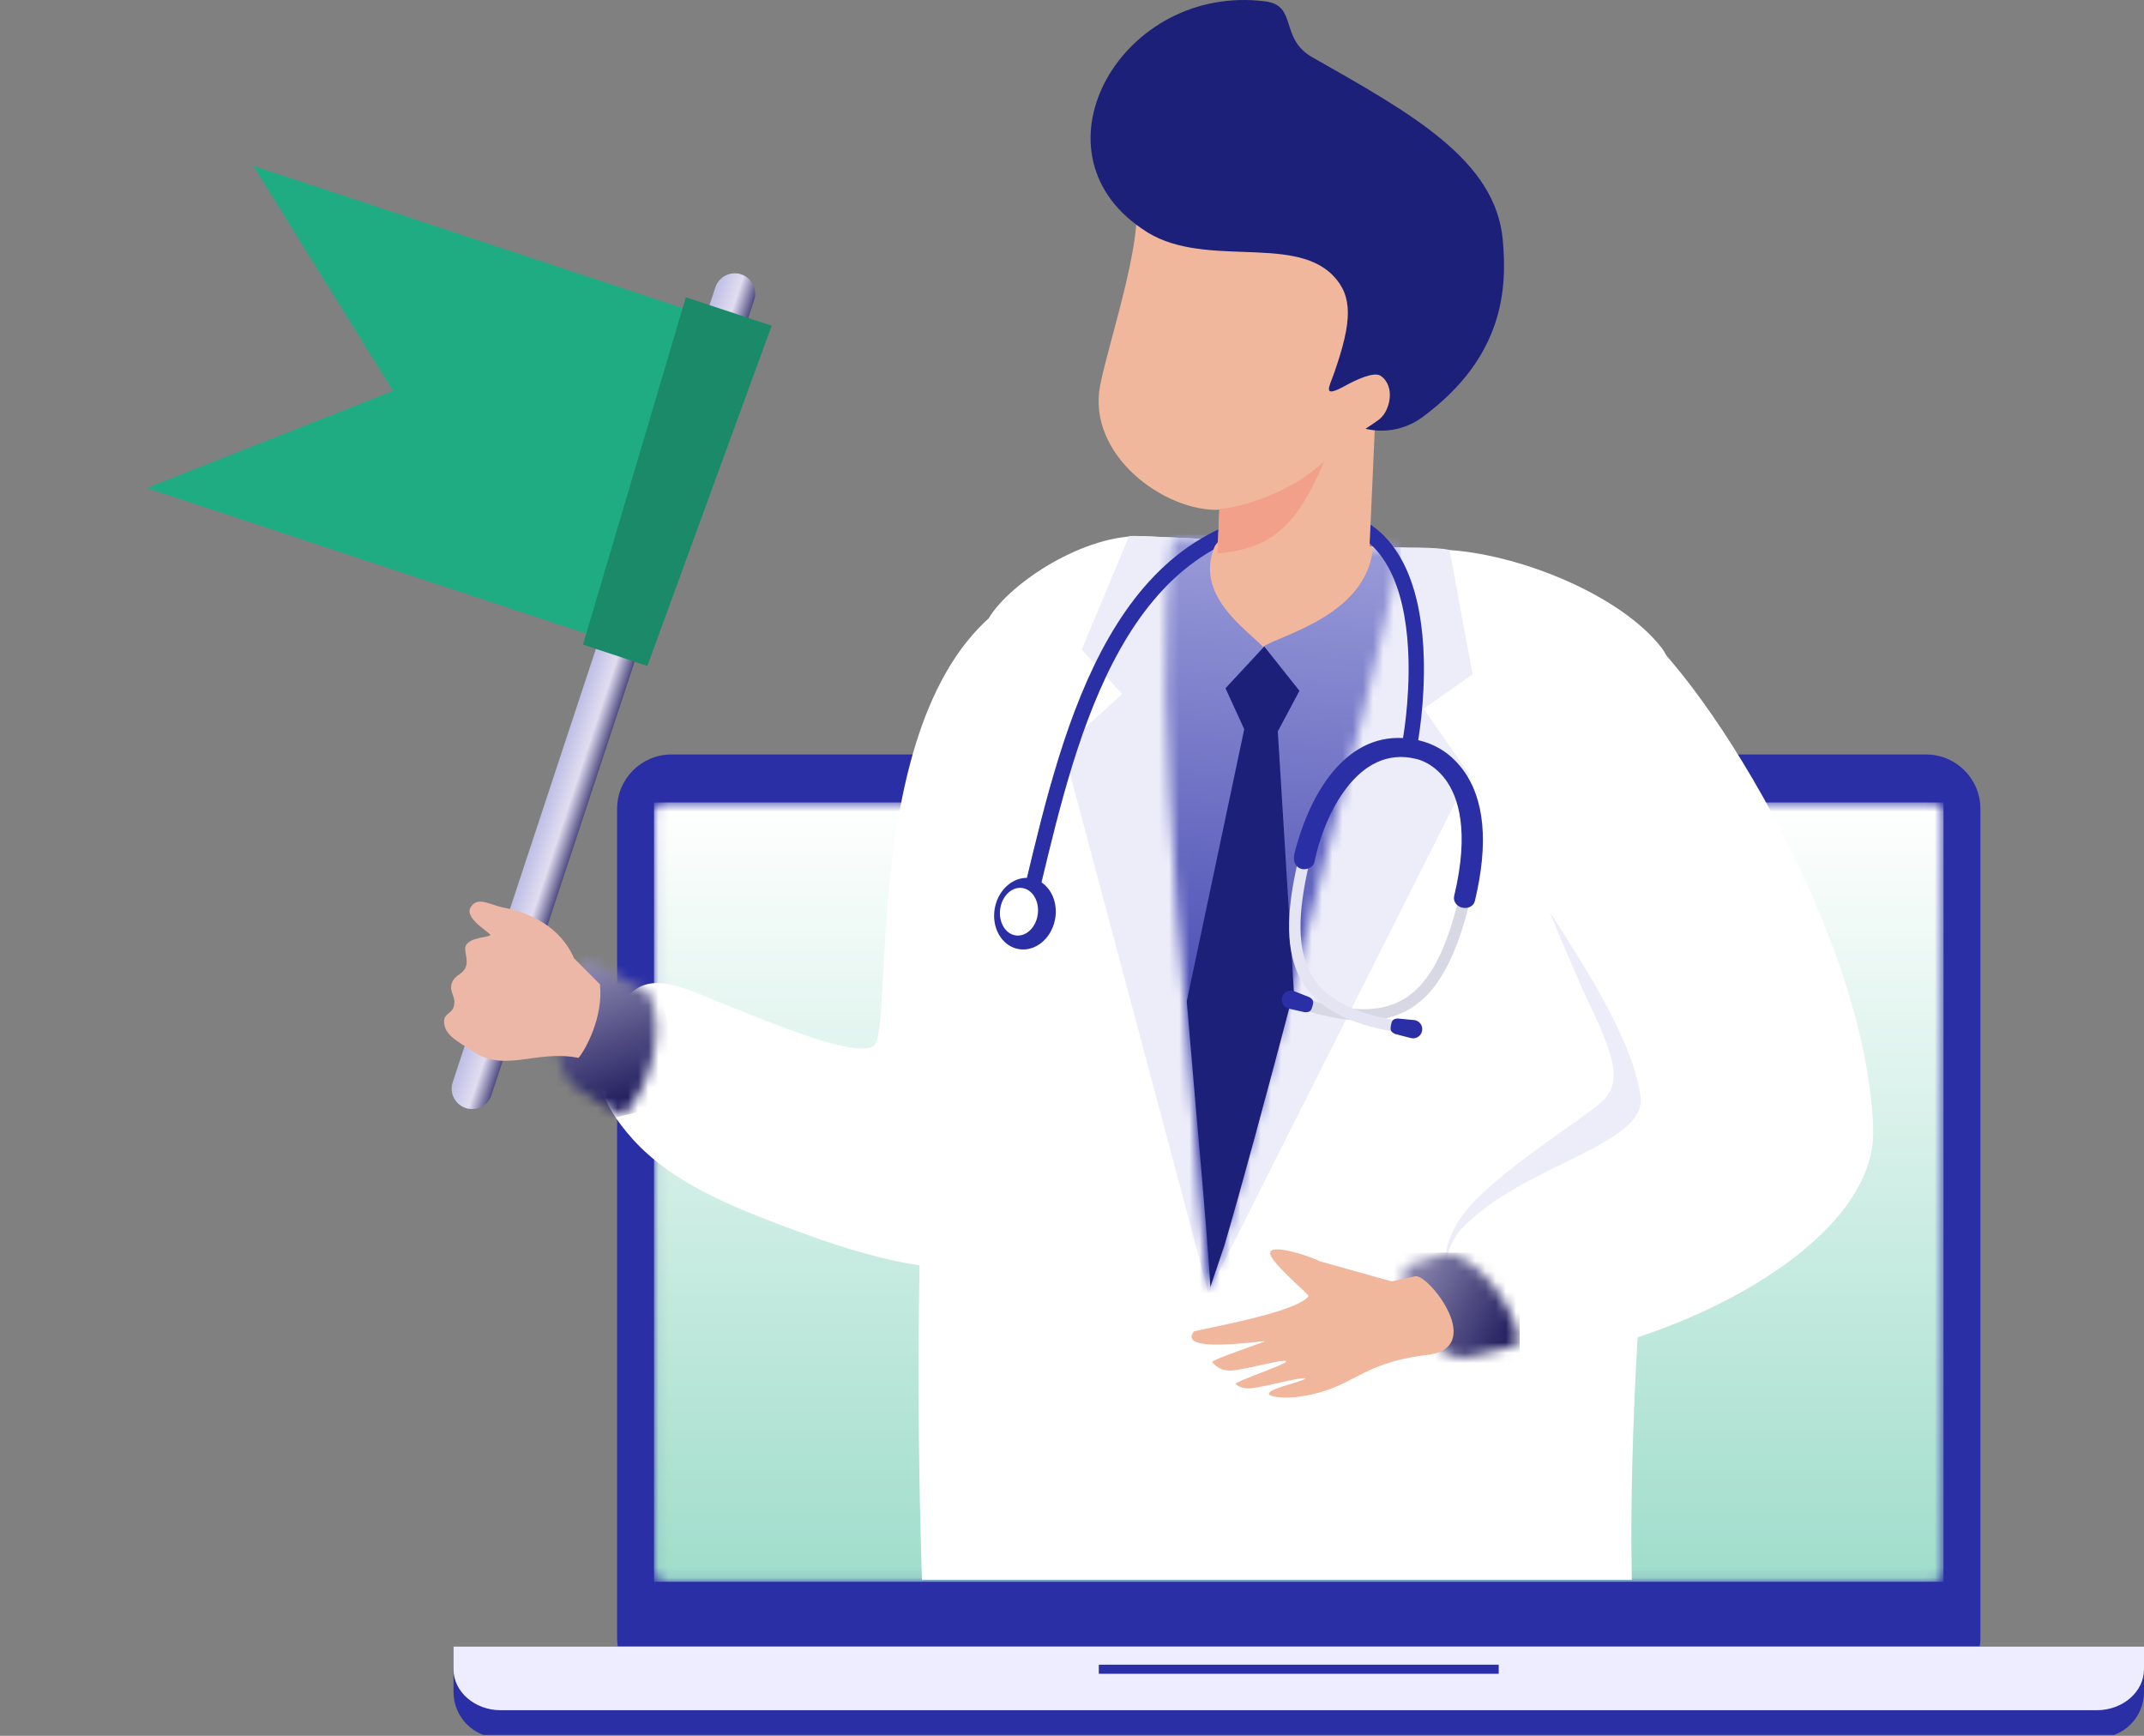
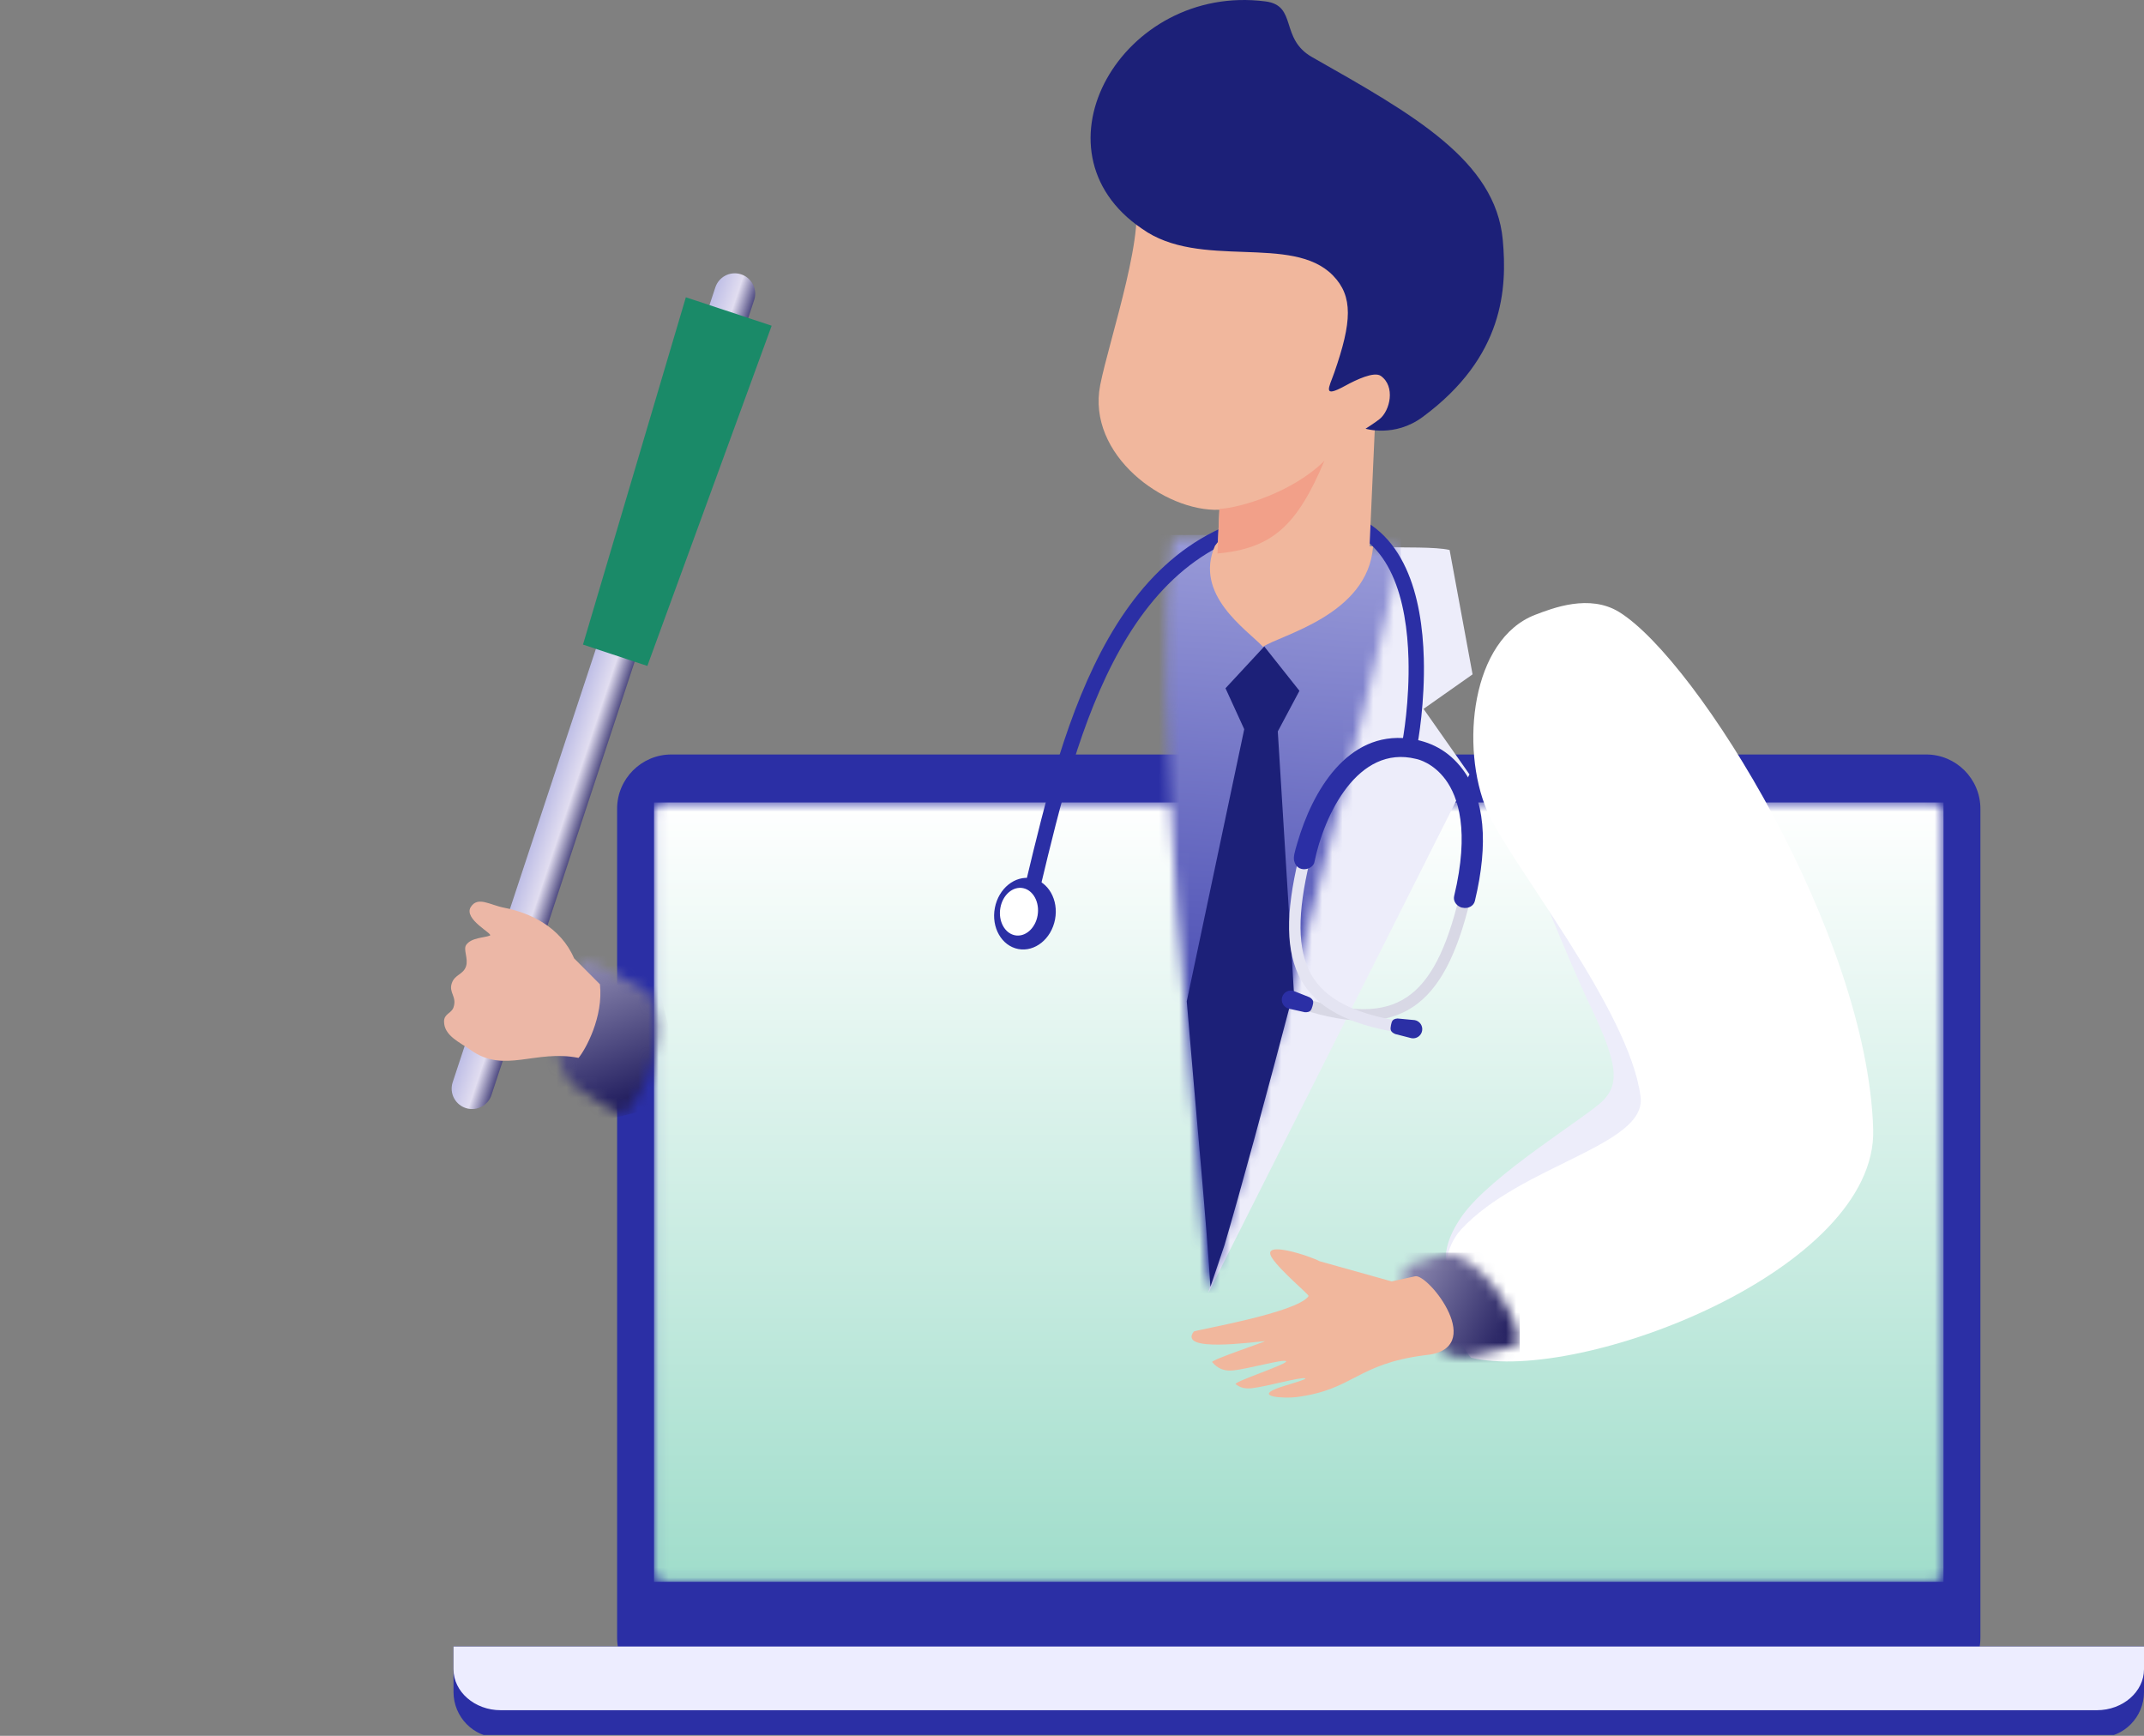
<svg xmlns="http://www.w3.org/2000/svg" width="210" height="170" viewBox="0 0 210 170" fill="none">
  <rect x="0" y="0" width="210" height="170" fill="#808080" stroke="none" />
  <g clip-path="url(#clip0_1761_8784)">
    <path fill-rule="evenodd" clip-rule="evenodd" d="M188.674 73.891H65.747C62.831 73.891 60.445 76.279 60.445 79.199V160.398C60.445 163.318 62.831 165.706 65.747 165.706H188.674C191.59 165.706 193.976 163.318 193.976 160.398V79.199C193.975 76.279 191.589 73.891 188.674 73.891Z" fill="#2B2FA5" />
    <mask id="mask0_1761_8784" style="mask-type:luminance" maskUnits="userSpaceOnUse" x="64" y="78" width="127" height="77">
      <path d="M189.307 78.588H65.117C64.536 78.588 64.06 79.064 64.06 79.646V153.856C64.06 154.438 64.536 154.915 65.117 154.915H189.307C189.888 154.915 190.363 154.438 190.363 153.856V79.646C190.364 79.064 189.888 78.588 189.307 78.588Z" fill="white" />
    </mask>
    <g mask="url(#mask0_1761_8784)">
      <path d="M64.06 78.588H190.363V154.915H64.06V78.588Z" fill="url(#paint0_linear_1761_8784)" />
    </g>
    <path fill-rule="evenodd" clip-rule="evenodd" d="M209.999 161.25H44.421V165.707C44.421 168.159 46.391 170.164 48.799 170.164H205.622C208.03 170.164 210 168.159 210 165.707V161.25H209.999Z" fill="#2B2FA5" />
    <path fill-rule="evenodd" clip-rule="evenodd" d="M210 161.25H44.421V163.481C44.421 165.687 46.5 167.49 49.039 167.49H205.382C207.922 167.49 210 165.687 210 163.481V161.25Z" fill="#EDEDFF" />
-     <path d="M107.626 163.032H146.795V163.924H107.626V163.032Z" fill="#2B2FA5" />
-     <path fill-rule="evenodd" clip-rule="evenodd" d="M115.254 86.239C112.318 99.147 112.74 118.047 97.969 123.426C93.175 125.378 85.33 123.275 77.848 120.49C71.751 118.221 65.912 115.913 62.003 111.598C55.328 104.231 59.546 99.325 61.902 97.184C64.088 95.198 67.365 96.91 70.314 98.089C76.226 100.452 83.608 103.568 85.536 102.462C87.857 101.128 83.466 64.98 101.673 57.5C102.962 55.735 116.518 80.687 115.254 86.239Z" fill="white" />
-     <path fill-rule="evenodd" clip-rule="evenodd" d="M112.001 52.513L141.443 53.836C148.565 54.156 158.669 58.193 162.753 63.446C168.194 70.442 159.104 116.835 159.834 154.712H90.301C89.138 118.324 90.982 83.618 96.895 60.463C99.02 57.024 106.278 52.257 112.001 52.513Z" fill="white" />
+     <path d="M107.626 163.032H146.795H107.626V163.032Z" fill="#2B2FA5" />
    <path fill-rule="evenodd" clip-rule="evenodd" d="M150 84.905C150 84.905 153.444 93.646 155.92 98.846C158.394 104.045 158.636 106.101 157.067 107.734C155.497 109.366 145.99 115.05 143.153 119.161C140.317 123.273 142.278 125.087 142.278 125.087L175.718 119.1L165.94 89.594L150 84.905Z" fill="#EDEDFA" />
-     <path fill-rule="evenodd" clip-rule="evenodd" d="M112.002 52.509L116.876 52.728L117.189 59.975L118.36 126.609L104.131 73.26L109.906 67.971L105.946 63.632L110.592 52.493C111.059 52.483 111.529 52.488 112.002 52.509Z" fill="#EDEDFA" />
    <path fill-rule="evenodd" clip-rule="evenodd" d="M145.652 79.393C143.009 73.186 144.094 62.598 150.392 60.201C152.058 59.568 155.686 58.13 158.616 59.954C166.268 64.715 182.904 91.532 183.475 110.591C183.887 124.38 154.813 135.513 144.087 132.972C142.386 131.023 139.855 123.924 143.127 120.392C148.958 114.097 161.296 112.188 160.694 107.425C159.612 98.842 147.814 84.467 145.652 79.393Z" fill="white" />
    <path fill-rule="evenodd" clip-rule="evenodd" d="M135.89 53.585L134.047 60.042L118.363 126.61L143.931 75.838L139.432 69.424L144.235 66.044L141.986 53.865C140.641 53.535 137.311 53.649 135.89 53.585Z" fill="#EDEDFA" />
    <mask id="mask1_1761_8784" style="mask-type:luminance" maskUnits="userSpaceOnUse" x="114" y="52" width="24" height="75">
      <path d="M114.909 52.644C112.305 67.204 117.386 110.523 118.359 126.612C118.927 125.374 135.367 64.875 137.205 53.645L123.903 53.048C120.896 52.912 117.494 52.392 114.909 52.644Z" fill="white" />
    </mask>
    <g mask="url(#mask1_1761_8784)">
      <path d="M112.305 52.394H137.205V126.613H112.305V52.394Z" fill="url(#paint1_linear_1761_8784)" />
    </g>
    <path fill-rule="evenodd" clip-rule="evenodd" d="M116.241 98.062C117.172 109.314 118.177 119.747 118.557 126.029L118.829 125.224L119.93 121.964C121.45 116.824 124.016 107.388 126.728 97.048L125.157 71.634L127.277 67.655L123.832 63.313L120.035 67.405L121.87 71.414L116.241 98.062Z" fill="#1C2078" />
    <path d="M137.3 72.942C137.444 72.272 138.07 68.649 137.957 64.514C137.881 61.734 137.471 58.736 136.353 56.296C135.28 53.954 133.534 52.121 130.765 51.524C130.025 51.365 129.21 51.291 128.313 51.315C110.311 51.809 105.54 71.707 101.971 86.597L101.666 87.873L100.211 87.523L100.517 86.247C104.201 70.877 109.125 50.337 128.272 49.813C129.292 49.785 130.225 49.871 131.078 50.054C134.387 50.767 136.457 52.924 137.717 55.674C138.933 58.326 139.377 61.525 139.458 64.471C139.575 68.765 138.92 72.553 138.769 73.255L137.3 72.942Z" fill="#2B2FA5" />
    <path fill-rule="evenodd" clip-rule="evenodd" d="M107.762 37.715C106.421 44.547 114.068 50.143 119.439 49.925L119.298 53.071L119.005 53.45C116.918 58.232 122.039 61.596 123.711 63.346C125.361 62.194 133.995 60.251 134.489 53.519L134.145 53.503L134.673 41.682C135.063 41.581 135.483 41.433 135.875 41.216C137.086 40.549 137.625 38.813 137.39 36.984C137.155 35.156 134.585 36.27 134.585 36.27C137.008 30.99 140.008 26.476 134.52 23.235C129.031 19.993 117.679 19.708 117.679 19.708L110.909 18.699C112.618 21.71 108.651 33.19 107.762 37.715Z" fill="#F1B79D" />
    <path fill-rule="evenodd" clip-rule="evenodd" d="M129.726 45.126C127.049 51.433 124.672 53.714 119.248 54.207L119.443 49.84C121.511 49.731 126.633 48.204 129.726 45.126Z" fill="#F2A089" />
    <path fill-rule="evenodd" clip-rule="evenodd" d="M111.854 22.4C117.523 26.464 126.563 22.867 130.566 26.985C132.548 29.025 132.421 31.527 130.692 36.49C130.184 37.95 129.446 39.052 131.765 37.777C132.83 37.193 134.592 36.356 135.246 36.814C136.697 37.833 136.162 40.223 135.115 41.052C134.647 41.422 133.753 41.987 133.753 41.987C133.753 41.987 136.596 42.863 139.33 40.849C147.359 34.934 147.619 28.189 147.194 23.501C146.485 15.701 138.387 11.193 128.527 5.6C125.311 3.776 127.114 0.545 123.948 0.137C109.957 -1.662 100.523 14.726 111.854 22.4Z" fill="#1C2078" />
    <mask id="mask2_1761_8784" style="mask-type:luminance" maskUnits="userSpaceOnUse" x="54" y="94" width="11" height="16">
      <path d="M63.469 97.117C65.541 100.773 63.345 107.122 61.007 109.269C59.748 108.517 58.424 107.923 56.523 106.556C52.44 103.62 55.564 93.112 58.055 94.249L63.469 97.117Z" fill="white" />
    </mask>
    <g mask="url(#mask2_1761_8784)">
      <path d="M50.166 94.459L63.168 91.215L67.263 107.708L54.262 110.952L50.166 94.459Z" fill="url(#paint2_linear_1761_8784)" />
    </g>
    <mask id="mask3_1761_8784" style="mask-type:luminance" maskUnits="userSpaceOnUse" x="137" y="122" width="12" height="11">
      <path d="M141.943 122.676C145.51 123.712 148.853 128.909 148.696 131.712C148.105 131.754 145.809 132.584 143.763 132.893C139.367 133.555 135.804 124.634 138.082 123.816L141.943 122.676Z" fill="white" />
    </mask>
    <g mask="url(#mask3_1761_8784)">
      <path d="M135.804 122.676H148.854V133.556H135.804V122.676Z" fill="url(#paint3_linear_1761_8784)" />
    </g>
    <path fill-rule="evenodd" clip-rule="evenodd" d="M138.612 124.992L136.312 125.494L129.251 123.519C128.486 123.078 123.378 121.334 124.596 123.2C125.451 124.511 128.26 126.808 128.172 126.935C127.035 128.595 117.04 130.257 116.927 130.406C115.355 132.491 122.785 131.416 123.878 131.349C124.163 131.332 118.549 133.197 118.731 133.399C118.952 133.646 119.509 134.322 120.713 134.218C122.188 134.091 125.699 133.075 125.967 133.312C126.245 133.559 120.756 135.344 121.034 135.555C121.247 135.717 121.672 136.062 122.595 135.959C124.12 135.786 127.492 134.811 127.844 134.994C128.025 135.089 126.185 135.592 125.456 135.836C122.556 136.808 125.813 136.977 126.979 136.825C132.637 136.09 132.859 133.584 139.54 132.727C145.824 132.196 139.902 124.711 138.612 124.992Z" fill="#F1B79D" />
    <path d="M127.592 98.879C132.31 100.369 135.76 100.364 138.392 98.616C140.997 96.888 142.72 93.48 144.005 88.149L142.912 87.886C141.696 92.929 140.116 96.119 137.77 97.676C135.453 99.214 132.305 99.183 127.927 97.8L127.592 98.879Z" fill="#D8D8E5" />
    <path d="M136.95 101.126C132.072 100.309 128.999 98.736 127.445 95.981C125.907 93.256 125.916 89.437 127.186 84.103L128.279 84.366C127.077 89.412 127.04 92.974 128.425 95.427C129.793 97.852 132.612 99.256 137.139 100.014L136.95 101.126Z" fill="#E4E4F2" />
    <path d="M137.947 72.325C131.988 71.633 128.561 77.424 127.07 82.558C126.827 83.396 126.663 83.903 126.762 84.316C127.052 85.542 128.584 85.209 128.74 84.441C129.68 79.813 132.993 72.903 138.701 74.324C138.732 74.332 138.742 74.335 138.772 74.34C138.898 74.368 140.383 74.715 141.591 76.357C142.82 78.028 143.964 81.361 142.43 87.761C142.328 88.185 142.58 88.62 143.008 88.82L143.03 88.83H143.031L143.054 88.84H143.055L143.077 88.849L143.079 88.85L143.1 88.858L143.103 88.859L143.105 88.86C143.129 88.869 143.153 88.876 143.177 88.883L143.18 88.884L143.195 88.888C143.196 88.888 143.197 88.888 143.198 88.889C143.199 88.889 143.2 88.889 143.201 88.89C143.201 88.89 143.201 88.89 143.202 88.89H143.203H143.204H143.205H143.206L143.208 88.891H143.209C143.209 88.891 143.21 88.891 143.211 88.891H143.212H143.213H143.214H143.215H143.216H143.217H143.218C143.219 88.891 143.218 88.891 143.218 88.891C143.219 88.891 143.219 88.891 143.22 88.891C143.221 88.891 143.221 88.891 143.222 88.891C143.223 88.891 143.223 88.891 143.224 88.891C143.224 88.891 143.225 88.891 143.226 88.891H143.227H143.228H143.229H143.23H143.231H143.232C143.793 89.025 144.343 88.735 144.46 88.243C145.825 82.547 145.417 78.201 143.247 75.324C141.883 73.523 140.09 72.575 137.947 72.325Z" fill="#2B2FA5" />
    <path d="M139.293 100.951C139.382 100.462 139.058 99.994 138.57 99.906L136.891 99.748C136.355 99.783 136.321 100.055 136.244 100.397C136.176 100.768 136.128 101.04 136.66 101.269L138.249 101.676C138.736 101.764 139.204 101.441 139.293 100.951Z" fill="#2B2FA5" />
    <path d="M125.585 97.65C125.728 97.174 126.229 96.904 126.703 97.047L128.271 97.669C128.733 97.945 128.64 98.202 128.554 98.542C128.445 98.903 128.366 99.167 127.788 99.129L126.187 98.769C125.713 98.628 125.443 98.127 125.585 97.65Z" fill="#2B2FA5" />
    <path d="M97.444 88.917C97.08 90.829 98.105 92.632 99.734 92.942C101.363 93.252 102.977 91.954 103.34 90.042C103.704 88.131 102.678 86.329 101.05 86.018C99.421 85.707 97.806 87.005 97.444 88.917Z" fill="#2B2FA5" />
    <path d="M97.984 88.914C97.76 90.188 98.394 91.388 99.399 91.595C100.405 91.802 101.404 90.937 101.629 89.663C101.853 88.39 101.219 87.189 100.213 86.981C99.207 86.775 98.209 87.641 97.984 88.914Z" fill="white" />
    <path d="M71.967 28.766L46.239 106.616" stroke="url(#paint4_linear_1761_8784)" stroke-width="4" stroke-linecap="round" />
-     <path d="M24.805 16.237L74.184 32.6L62.703 63.813L14.375 47.798L38.501 38.285L24.805 16.237Z" fill="#20AC82" />
    <path d="M67.178 29.115L75.583 31.9L63.407 65.218L57.103 63.129L67.178 29.115Z" fill="#1A8A68" />
    <path fill-rule="evenodd" clip-rule="evenodd" d="M56.231 93.854C54.91 90.773 51.878 89.379 49.384 88.901C48.001 88.637 46.804 87.745 46.117 88.822C45.351 90.022 48.361 91.468 47.984 91.625C47.456 91.846 46.123 91.82 45.65 92.56C45.368 93.002 45.884 93.892 45.65 94.623C45.381 95.465 44.545 95.414 44.25 96.3C43.94 97.232 44.767 97.582 44.427 98.637C44.225 99.264 43.493 99.265 43.493 100.04C43.493 101.442 45.047 102.078 46.117 102.843C49.385 105.181 52.44 102.758 56.667 103.605C57.361 102.769 59.111 99.603 58.763 96.398L56.231 93.854Z" fill="#ECB7A6" />
  </g>
  <defs>
    <linearGradient id="paint0_linear_1761_8784" x1="127.212" y1="78.588" x2="127.212" y2="154.915" gradientUnits="userSpaceOnUse">
      <stop stop-color="white" />
      <stop offset="1" stop-color="#A0DDCB" />
    </linearGradient>
    <linearGradient id="paint1_linear_1761_8784" x1="122.513" y1="119.316" x2="131.338" y2="2.39" gradientUnits="userSpaceOnUse">
      <stop stop-color="#2B2FA5" />
      <stop offset="1" stop-color="#EDEDFF" />
    </linearGradient>
    <linearGradient id="paint2_linear_1761_8784" x1="61.044" y1="107.585" x2="52.783" y2="84.618" gradientUnits="userSpaceOnUse">
      <stop stop-color="#262262" />
      <stop offset="1" stop-color="#E1DDF0" />
    </linearGradient>
    <linearGradient id="paint3_linear_1761_8784" x1="147.675" y1="130.73" x2="128.798" y2="121.532" gradientUnits="userSpaceOnUse">
      <stop stop-color="#262262" />
      <stop offset="1" stop-color="#E1DDF0" />
    </linearGradient>
    <linearGradient id="paint4_linear_1761_8784" x1="55.118" y1="73.374" x2="59.391" y2="74.786" gradientUnits="userSpaceOnUse">
      <stop stop-color="#BEBEE6" />
      <stop offset="0.5" stop-color="#E1DDF0" />
      <stop offset="1" stop-color="#262262" />
    </linearGradient>
    <clipPath id="clip0_1761_8784">
      <rect width="210" height="169.917" fill="white" />
    </clipPath>
  </defs>
</svg>